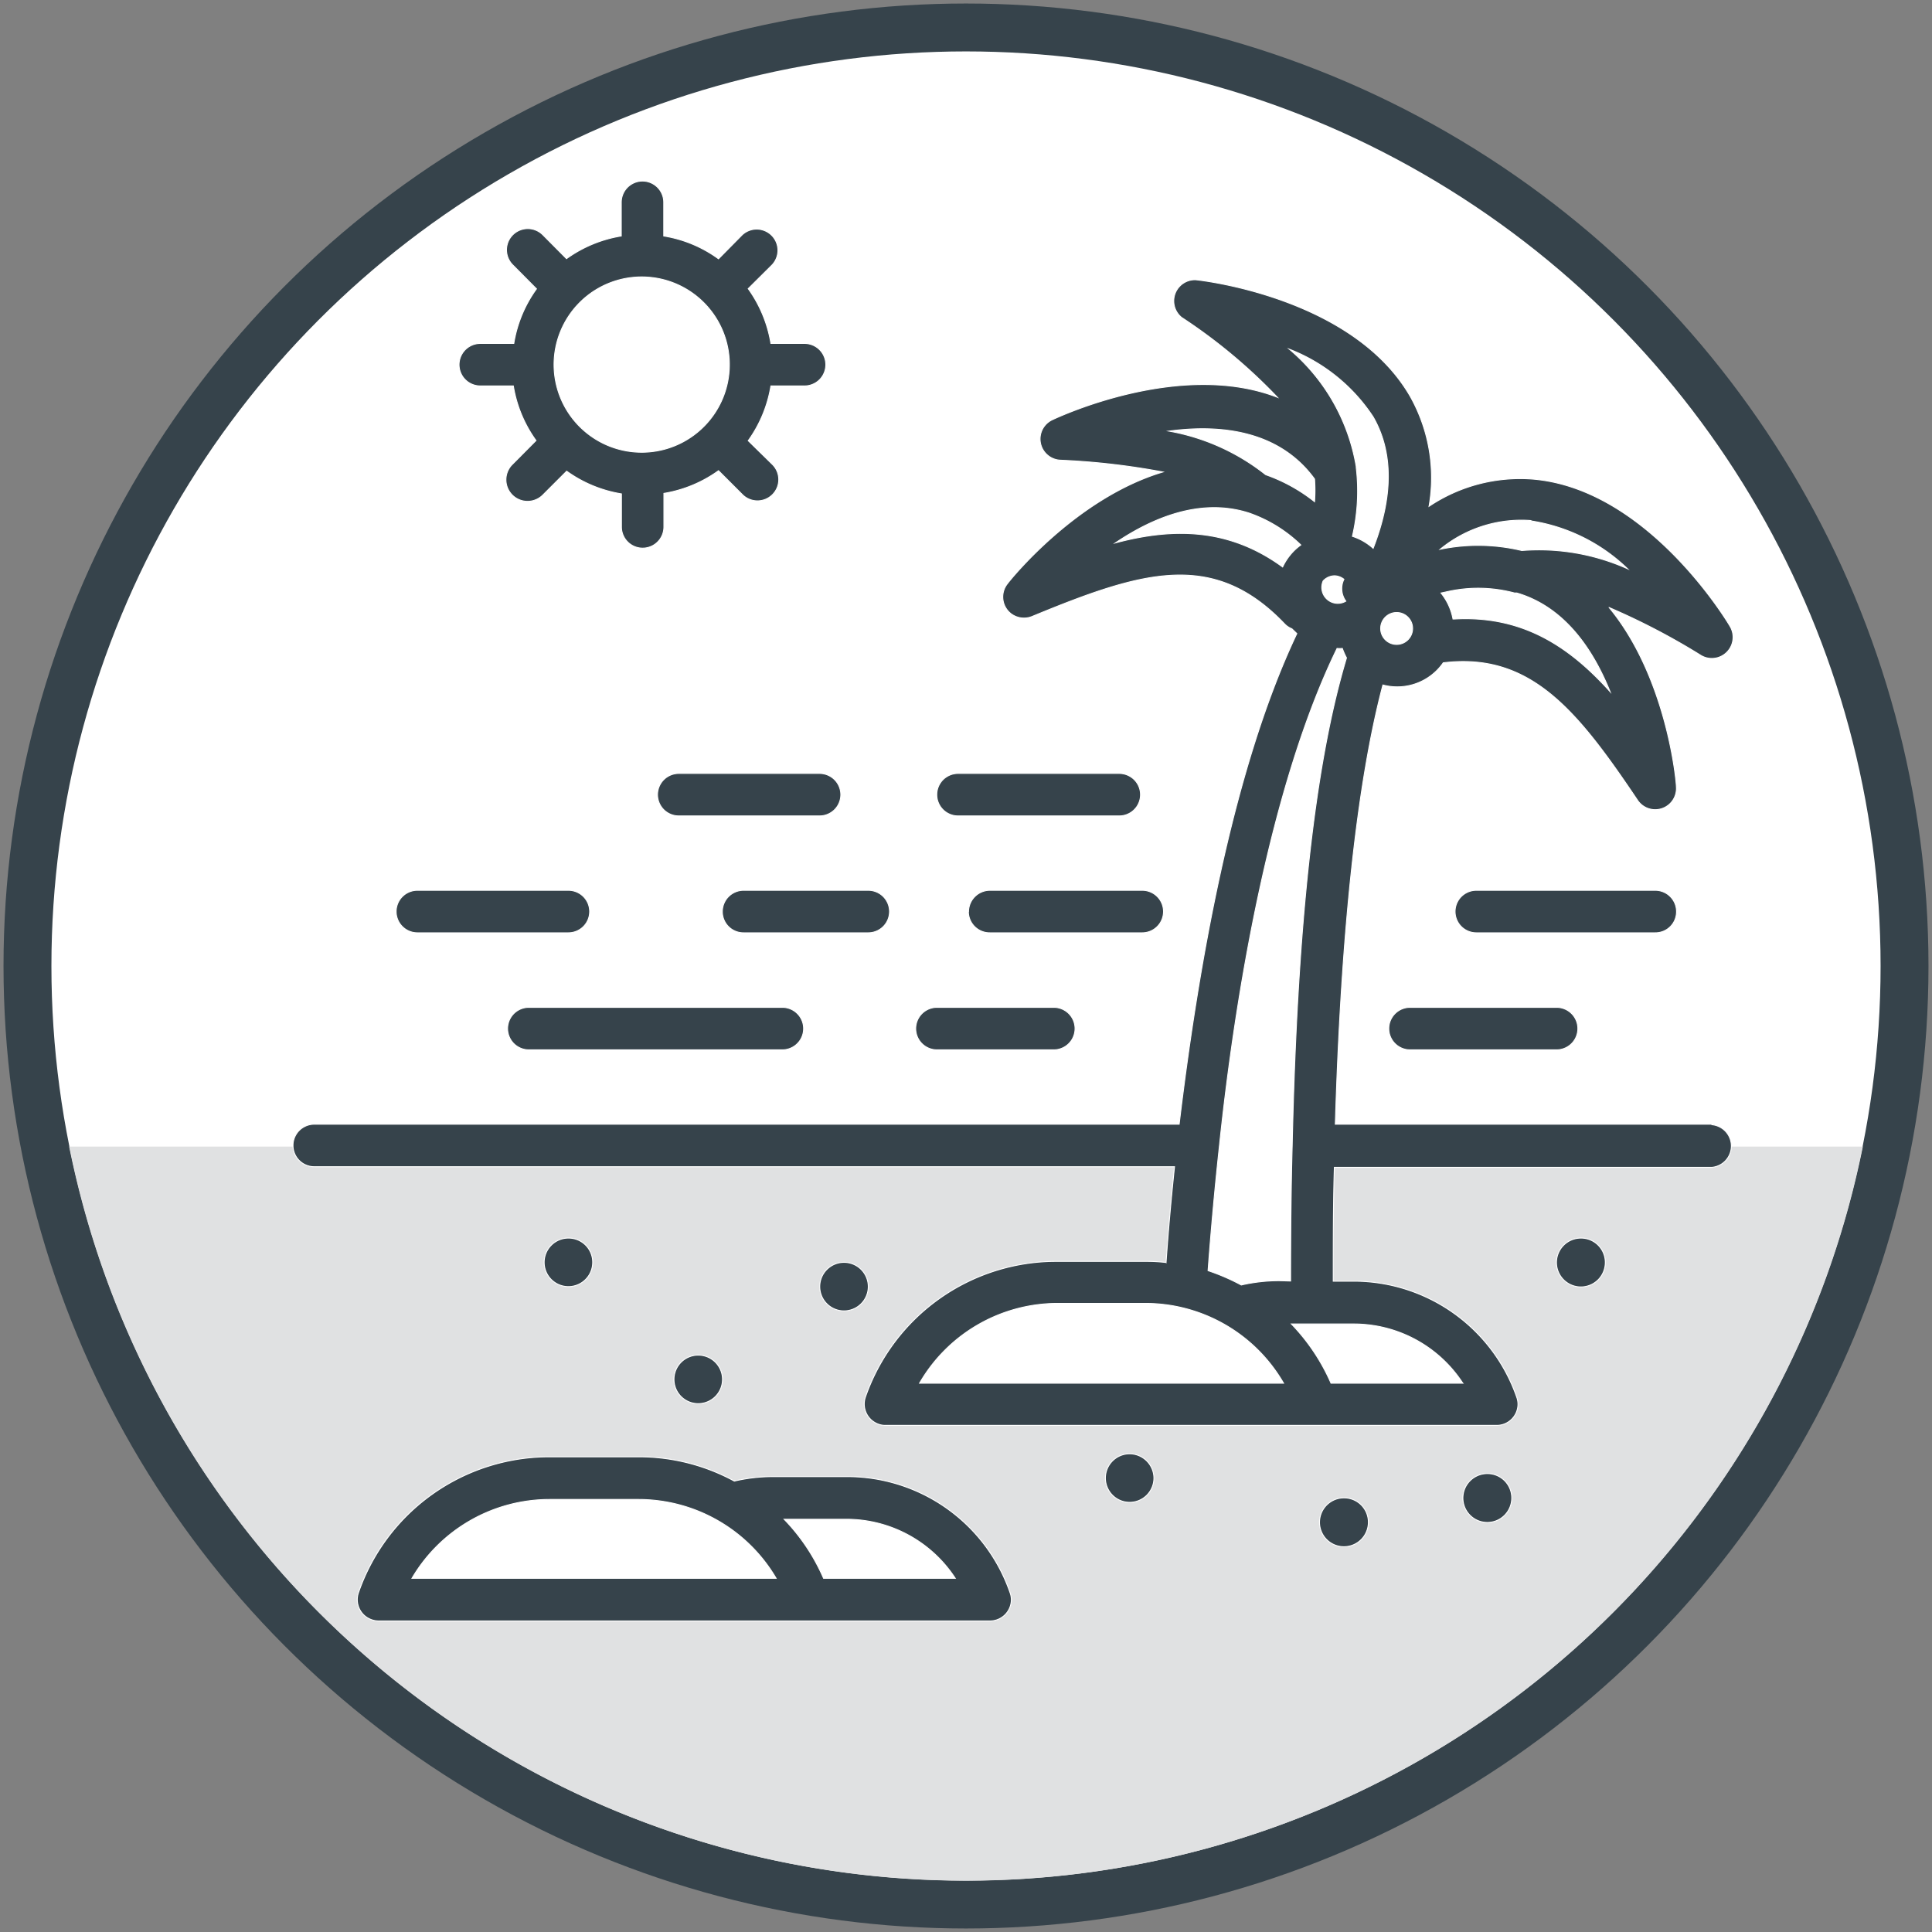
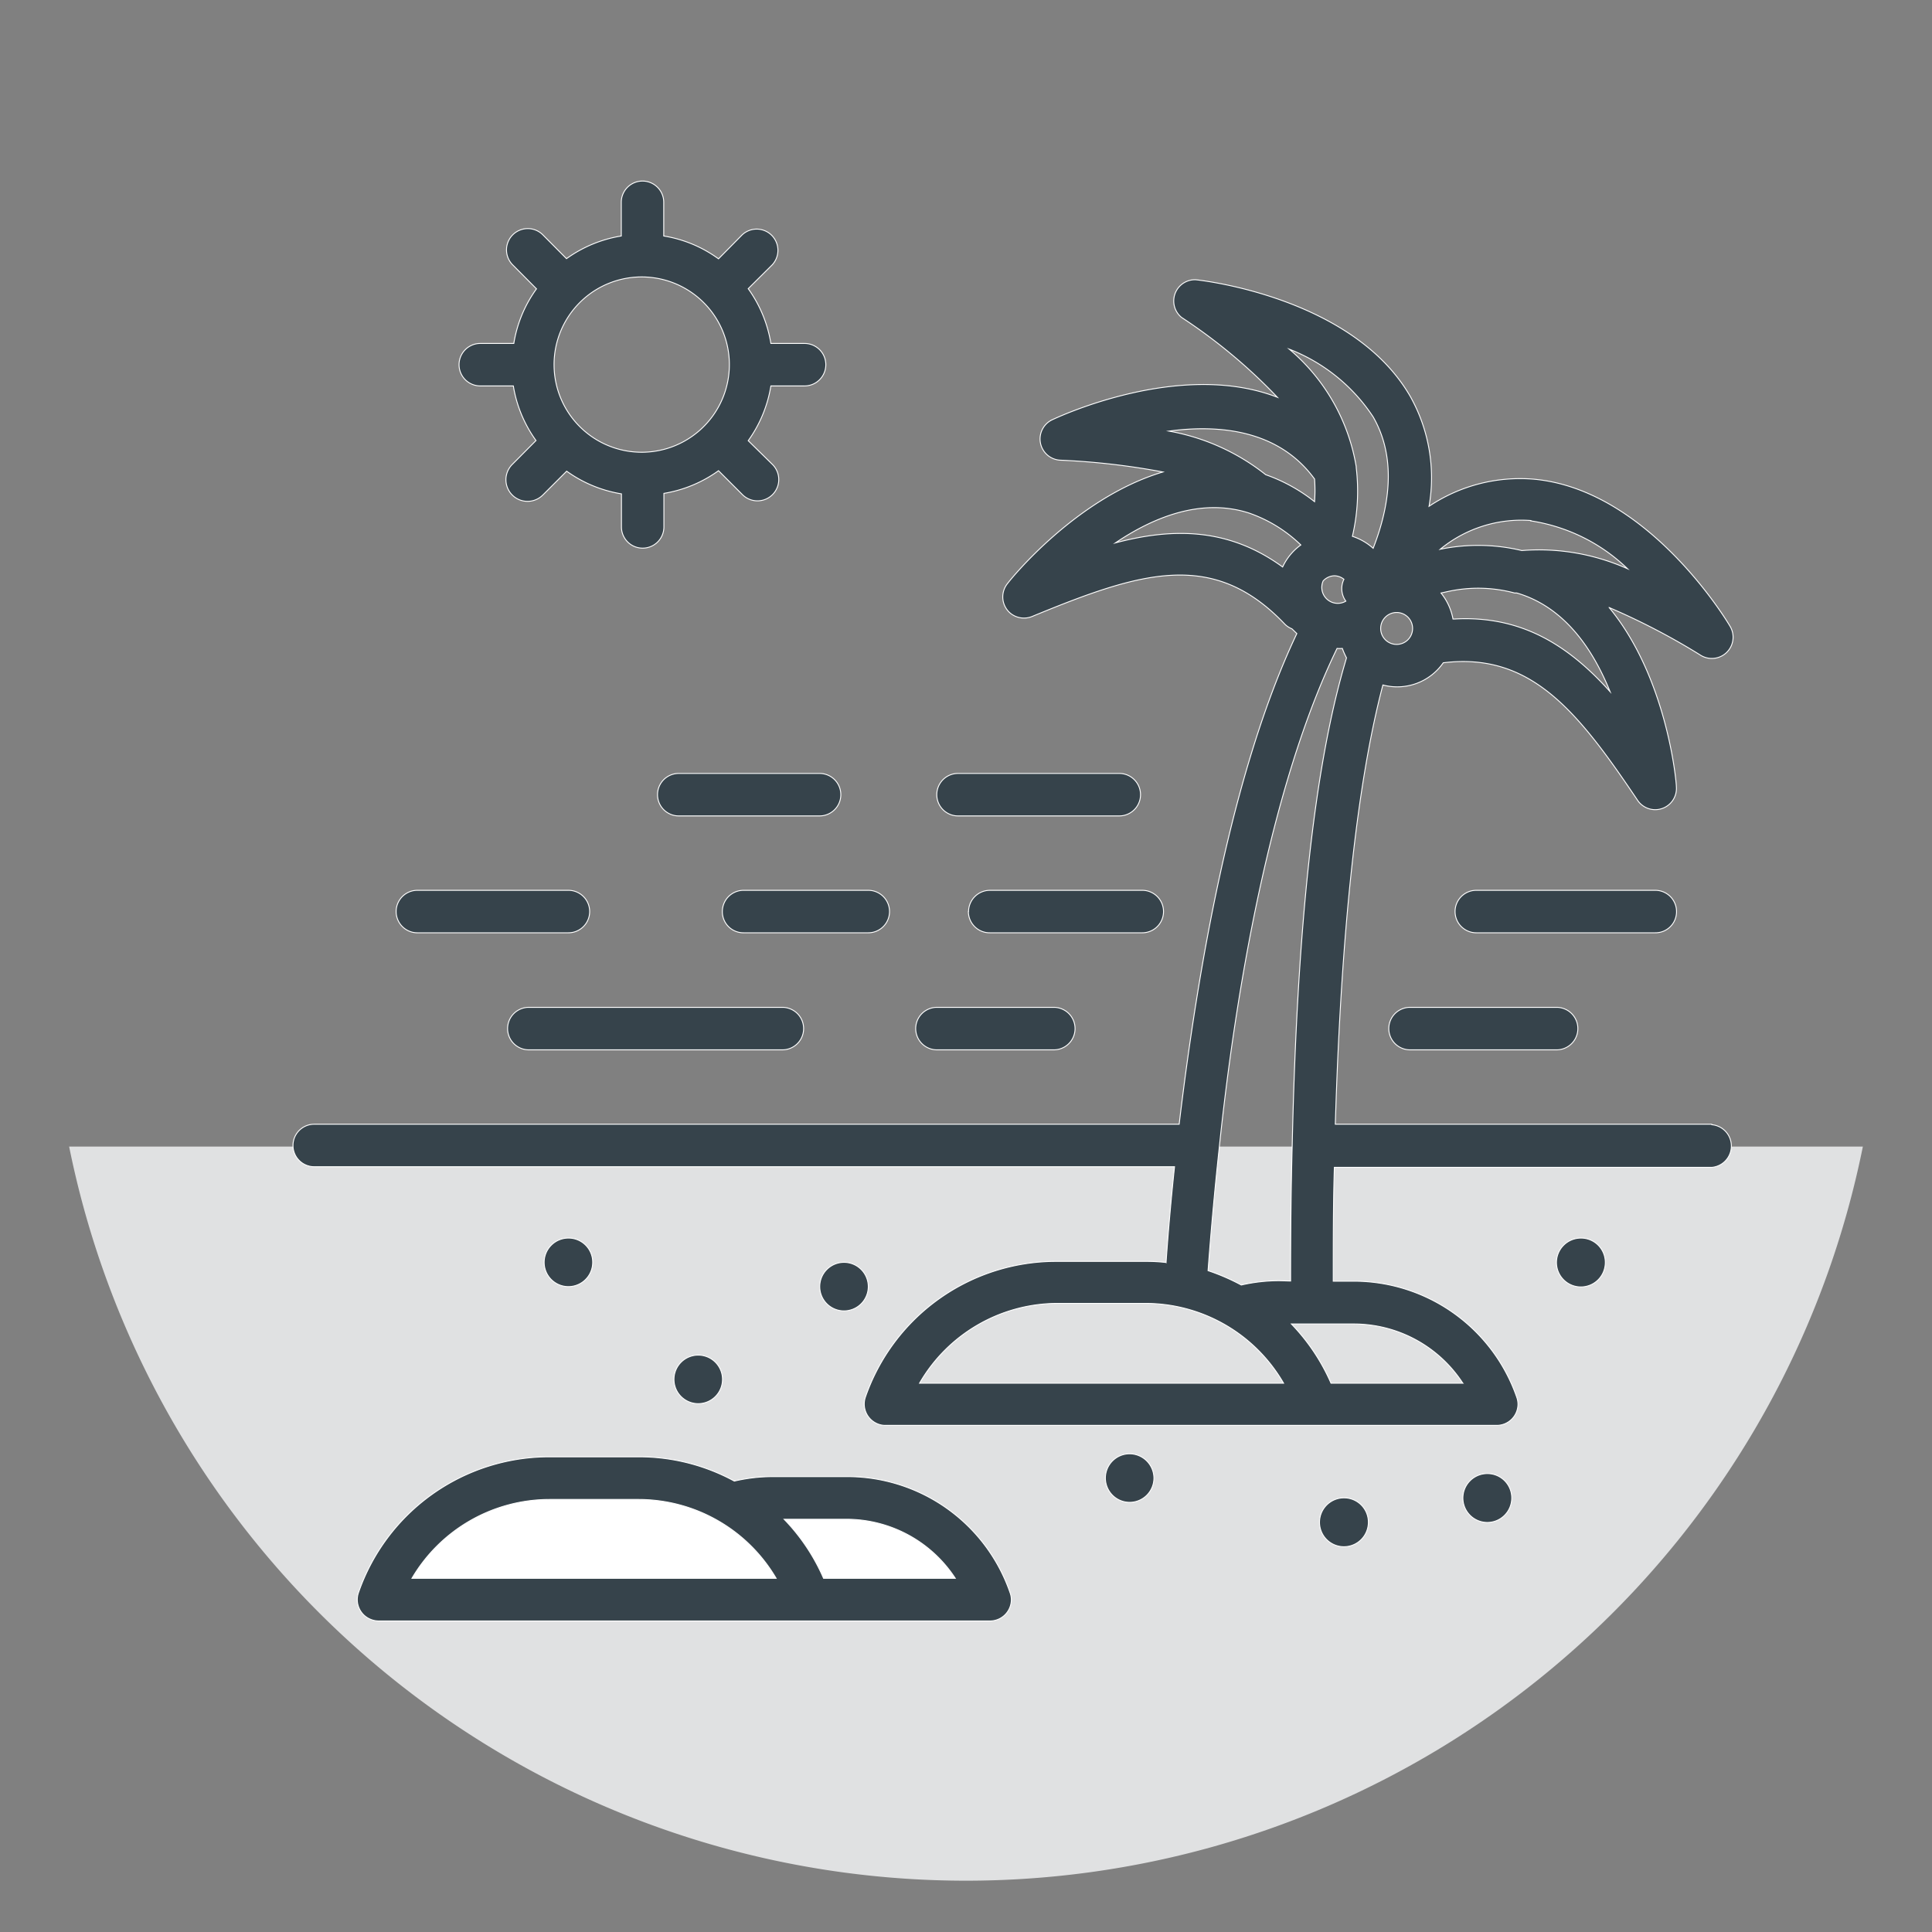
<svg xmlns="http://www.w3.org/2000/svg" viewBox="0 0 121 121">
  <rect x="0" y="0" width="121" height="121" fill="#808080" stroke="none" />
-   <circle cx="60.5" cy="60.5" r="58.78" style="fill:#fff;stroke:#36434b;stroke-miterlimit:10;stroke-width:3px" />
  <path d="M4.33,71.81a57.3,57.3,0,0,0,112.34,0Z" style="fill:#e0e1e2" />
-   <path d="M74.1,80.2l1.56-11.44h6.6V81.28l6.33.82,4.57,4.47V87.9l-36.84-.3,1-3.5,4-3.17Z" style="fill:#fff" />
  <path d="M24.32,99.85l3.16-4.7,5.49-3L45.84,93.9H54.5l6,3.1,1.37,2.85-13.24.91Z" style="fill:#fff;stroke:#36434b;stroke-miterlimit:10;stroke-width:0.057px" />
  <path d="M107.2,70.41H83.63C84,58.21,85,49,86.61,42.9a3.51,3.51,0,0,0,3.78-1.39c5.47-.67,8.4,3,12.17,8.61a1.33,1.33,0,0,0,2.43-.85c0-.37-.61-6.87-4.21-11.22a42.7,42.7,0,0,1,5.75,3,1.33,1.33,0,0,0,1.82-1.83c-.2-.35-5.12-8.5-12.2-9.2a10.24,10.24,0,0,0-6.65,1.69,10.39,10.39,0,0,0-1.18-6.89c-3.57-6.18-13-7.26-13.45-7.3A1.33,1.33,0,0,0,74,19.88a34,34,0,0,1,6,5c-6.07-2.35-13.69,1.22-14.1,1.41a1.33,1.33,0,0,0,.49,2.53,45,45,0,0,1,6.44.74c-5.42,1.62-9.52,6.7-9.74,7a1.33,1.33,0,0,0,.22,1.87,1.35,1.35,0,0,0,1.33.18c6.86-2.83,11.34-4.21,15.8.45a1.27,1.27,0,0,0,.47.32l.31.3C77.11,48.34,75,60.84,73.85,70.41H19.68a1.33,1.33,0,0,0,0,2.66H73.56c-.21,2-.39,4-.53,6A10.64,10.64,0,0,0,71.77,79H66.2a12.65,12.65,0,0,0-12,8.5,1.34,1.34,0,0,0,.83,1.7,1.25,1.25,0,0,0,.43.07H93.73a1.33,1.33,0,0,0,1.34-1.33,1.32,1.32,0,0,0-.08-.44,10.81,10.81,0,0,0-10.2-7.26H83.5c0-2.59,0-4.94.07-7.13h23.64a1.34,1.34,0,0,0,0-2.67ZM83.59,36.06a1,1,0,0,1,.58.22,1.33,1.33,0,0,0,.12,1.37,1,1,0,0,1-1.42-1.27,1,1,0,0,1,.72-.32Zm3.88,4.3a1,1,0,1,1,1-1h0A1,1,0,0,1,87.47,40.36ZM91,38.77a3.64,3.64,0,0,0-.75-1.63l.46-.1a8.83,8.83,0,0,1,4.15.1H95c3,.88,4.77,3.54,5.84,6.18-2.64-2.94-5.6-4.79-9.77-4.55Zm4.86-6.15a11.14,11.14,0,0,1,6.07,3,13.59,13.59,0,0,0-6.62-1.14,11.75,11.75,0,0,0-5.11-.08h0a8,8,0,0,1,5.67-1.8ZM86,26.11c1.27,2.21,1.26,5,0,8.23a3.6,3.6,0,0,0-1.3-.75,12.44,12.44,0,0,0,.24-4.3s0,0,0-.06v0a12.27,12.27,0,0,0-4.19-7.36A11.08,11.08,0,0,1,86,26.11ZM82.33,30a9.6,9.6,0,0,1,0,1.42,10.53,10.53,0,0,0-3.06-1.69A13.58,13.58,0,0,0,73.21,27c3.2-.43,6.89-.06,9.12,3ZM69.86,34c2.37-1.6,5.37-2.83,8.36-1.87a8.79,8.79,0,0,1,3.25,2,3.55,3.55,0,0,0-1.14,1.38C77.05,33.12,73.61,33,69.86,34ZM66.2,81.63h5.57a10,10,0,0,1,8.62,5H57.59a10,10,0,0,1,8.61-5Zm25.42,5H83.36a12.57,12.57,0,0,0-2.48-3.71h3.9a8.15,8.15,0,0,1,6.83,3.7ZM80.13,80.21a10.62,10.62,0,0,0-2.39.27,13.2,13.2,0,0,0-2.08-.9c.18-2.46.42-5.1.7-7.7,1-9.58,3.18-22.64,7.38-31.27a1.84,1.84,0,0,0,.33,0,4.41,4.41,0,0,0,.26.59l-.09.31c-1.92,6.56-3,16.45-3.31,30.22-.07,2.58-.1,5.37-.1,8.5Z" style="fill:#36434b;stroke:#fff;stroke-miterlimit:10;stroke-width:0.057px" />
  <path d="M88.31,63.09a1.33,1.33,0,1,0,0,2.66h9.18a1.33,1.33,0,1,0,0-2.66Z" style="fill:#36434b;stroke:#fff;stroke-miterlimit:10;stroke-width:0.057px" />
  <path d="M58.68,65.75H66a1.33,1.33,0,0,0,0-2.66H58.68a1.33,1.33,0,0,0,0,2.66Z" style="fill:#36434b;stroke:#fff;stroke-miterlimit:10;stroke-width:0.057px" />
  <path d="M33.12,63.09a1.33,1.33,0,0,0,0,2.66H49a1.33,1.33,0,1,0,0-2.66Z" style="fill:#36434b;stroke:#fff;stroke-miterlimit:10;stroke-width:0.057px" />
  <path d="M60.65,57.09A1.33,1.33,0,0,0,62,58.42h9.54a1.33,1.33,0,0,0,0-2.66H62a1.34,1.34,0,0,0-1.34,1.33Z" style="fill:#36434b;stroke:#fff;stroke-miterlimit:10;stroke-width:0.057px" />
  <path d="M105,57.09a1.33,1.33,0,0,0-1.33-1.33H92.46a1.33,1.33,0,0,0,0,2.66h11.2A1.32,1.32,0,0,0,105,57.09Z" style="fill:#36434b;stroke:#fff;stroke-miterlimit:10;stroke-width:0.057px" />
  <path d="M45.24,57.09a1.32,1.32,0,0,0,1.33,1.33h7.81a1.33,1.33,0,0,0,0-2.66H46.57a1.33,1.33,0,0,0-1.33,1.33Z" style="fill:#36434b;stroke:#fff;stroke-miterlimit:10;stroke-width:0.057px" />
  <path d="M26.14,58.42H35.6a1.33,1.33,0,0,0,0-2.66H26.14a1.33,1.33,0,0,0,0,2.66Z" style="fill:#36434b;stroke:#fff;stroke-miterlimit:10;stroke-width:0.057px" />
  <path d="M60,51.1H70.1a1.33,1.33,0,1,0,0-2.66H60a1.33,1.33,0,0,0,0,2.66Z" style="fill:#36434b;stroke:#fff;stroke-miterlimit:10;stroke-width:0.057px" />
  <path d="M42.51,48.44a1.33,1.33,0,0,0,0,2.66h8.82a1.33,1.33,0,1,0,0-2.66Z" style="fill:#36434b;stroke:#fff;stroke-miterlimit:10;stroke-width:0.057px" />
  <path d="M30.05,24.17h2.1a8.07,8.07,0,0,0,1.42,3.42l-1.49,1.5A1.33,1.33,0,0,0,34,31l1.49-1.49a8.11,8.11,0,0,0,3.43,1.42V33a1.33,1.33,0,0,0,2.66,0V30.9A8.11,8.11,0,0,0,45,29.48l1.5,1.5a1.33,1.33,0,0,0,1.88-1.89L46.86,27.6a8.11,8.11,0,0,0,1.42-3.43h2.11a1.33,1.33,0,1,0,0-2.66H48.28a8.11,8.11,0,0,0-1.42-3.43l1.5-1.49a1.33,1.33,0,0,0-1.88-1.88L45,16.21a8,8,0,0,0-3.43-1.43V12.67a1.33,1.33,0,1,0-2.66,0v2.11a8.11,8.11,0,0,0-3.43,1.42L34,14.71a1.33,1.33,0,0,0-1.89,1.88l1.49,1.5a8,8,0,0,0-1.42,3.42h-2.1a1.33,1.33,0,0,0,0,2.66Zm6.27-5.23a5.49,5.49,0,1,1-1.62,3.9A5.5,5.5,0,0,1,36.32,18.94Z" style="fill:#36434b;stroke:#fff;stroke-miterlimit:10;stroke-width:0.057px" />
  <path d="M37.12,79.06a1.52,1.52,0,1,1-1.52-1.52,1.51,1.51,0,0,1,1.52,1.52Z" style="fill:#36434b;stroke:#fff;stroke-miterlimit:10;stroke-width:0.057px" />
  <path d="M45.25,86.39a1.52,1.52,0,1,1-1.52-1.52,1.52,1.52,0,0,1,1.52,1.52Z" style="fill:#36434b;stroke:#fff;stroke-miterlimit:10;stroke-width:0.057px" />
  <path d="M54.38,80.59a1.52,1.52,0,1,1-1.52-1.53,1.52,1.52,0,0,1,1.52,1.53Z" style="fill:#36434b;stroke:#fff;stroke-miterlimit:10;stroke-width:0.057px" />
  <path d="M72.27,92.57a1.52,1.52,0,1,1-1.52-1.52,1.53,1.53,0,0,1,1.52,1.52Z" style="fill:#36434b;stroke:#fff;stroke-miterlimit:10;stroke-width:0.057px" />
  <path d="M85.7,95.34a1.53,1.53,0,1,1-1.52-1.53A1.52,1.52,0,0,1,85.7,95.34Z" style="fill:#36434b;stroke:#fff;stroke-miterlimit:10;stroke-width:0.057px" />
  <path d="M94.68,93.81a1.53,1.53,0,1,1-1.52-1.52A1.52,1.52,0,0,1,94.68,93.81Z" style="fill:#36434b;stroke:#fff;stroke-miterlimit:10;stroke-width:0.057px" />
  <path d="M100.54,79.06A1.53,1.53,0,1,1,99,77.54,1.52,1.52,0,0,1,100.54,79.06Z" style="fill:#36434b;stroke:#fff;stroke-miterlimit:10;stroke-width:0.057px" />
  <path d="M53,92.48H48.37a10.6,10.6,0,0,0-2.38.28,12.5,12.5,0,0,0-6-1.52H34.45a12.65,12.65,0,0,0-12,8.51,1.33,1.33,0,0,0,.82,1.69,1.32,1.32,0,0,0,.44.08H62a1.34,1.34,0,0,0,1.34-1.34,1.31,1.31,0,0,0-.08-.43A10.79,10.79,0,0,0,53,92.48Zm-27.2,6.37a10,10,0,0,1,8.62-4.94H40a10,10,0,0,1,8.61,4.94Zm25.78,0a12.42,12.42,0,0,0-2.47-3.7H53a8.14,8.14,0,0,1,6.83,3.7Z" style="fill:#36434b;stroke:#fff;stroke-miterlimit:10;stroke-width:0.057px" />
</svg>